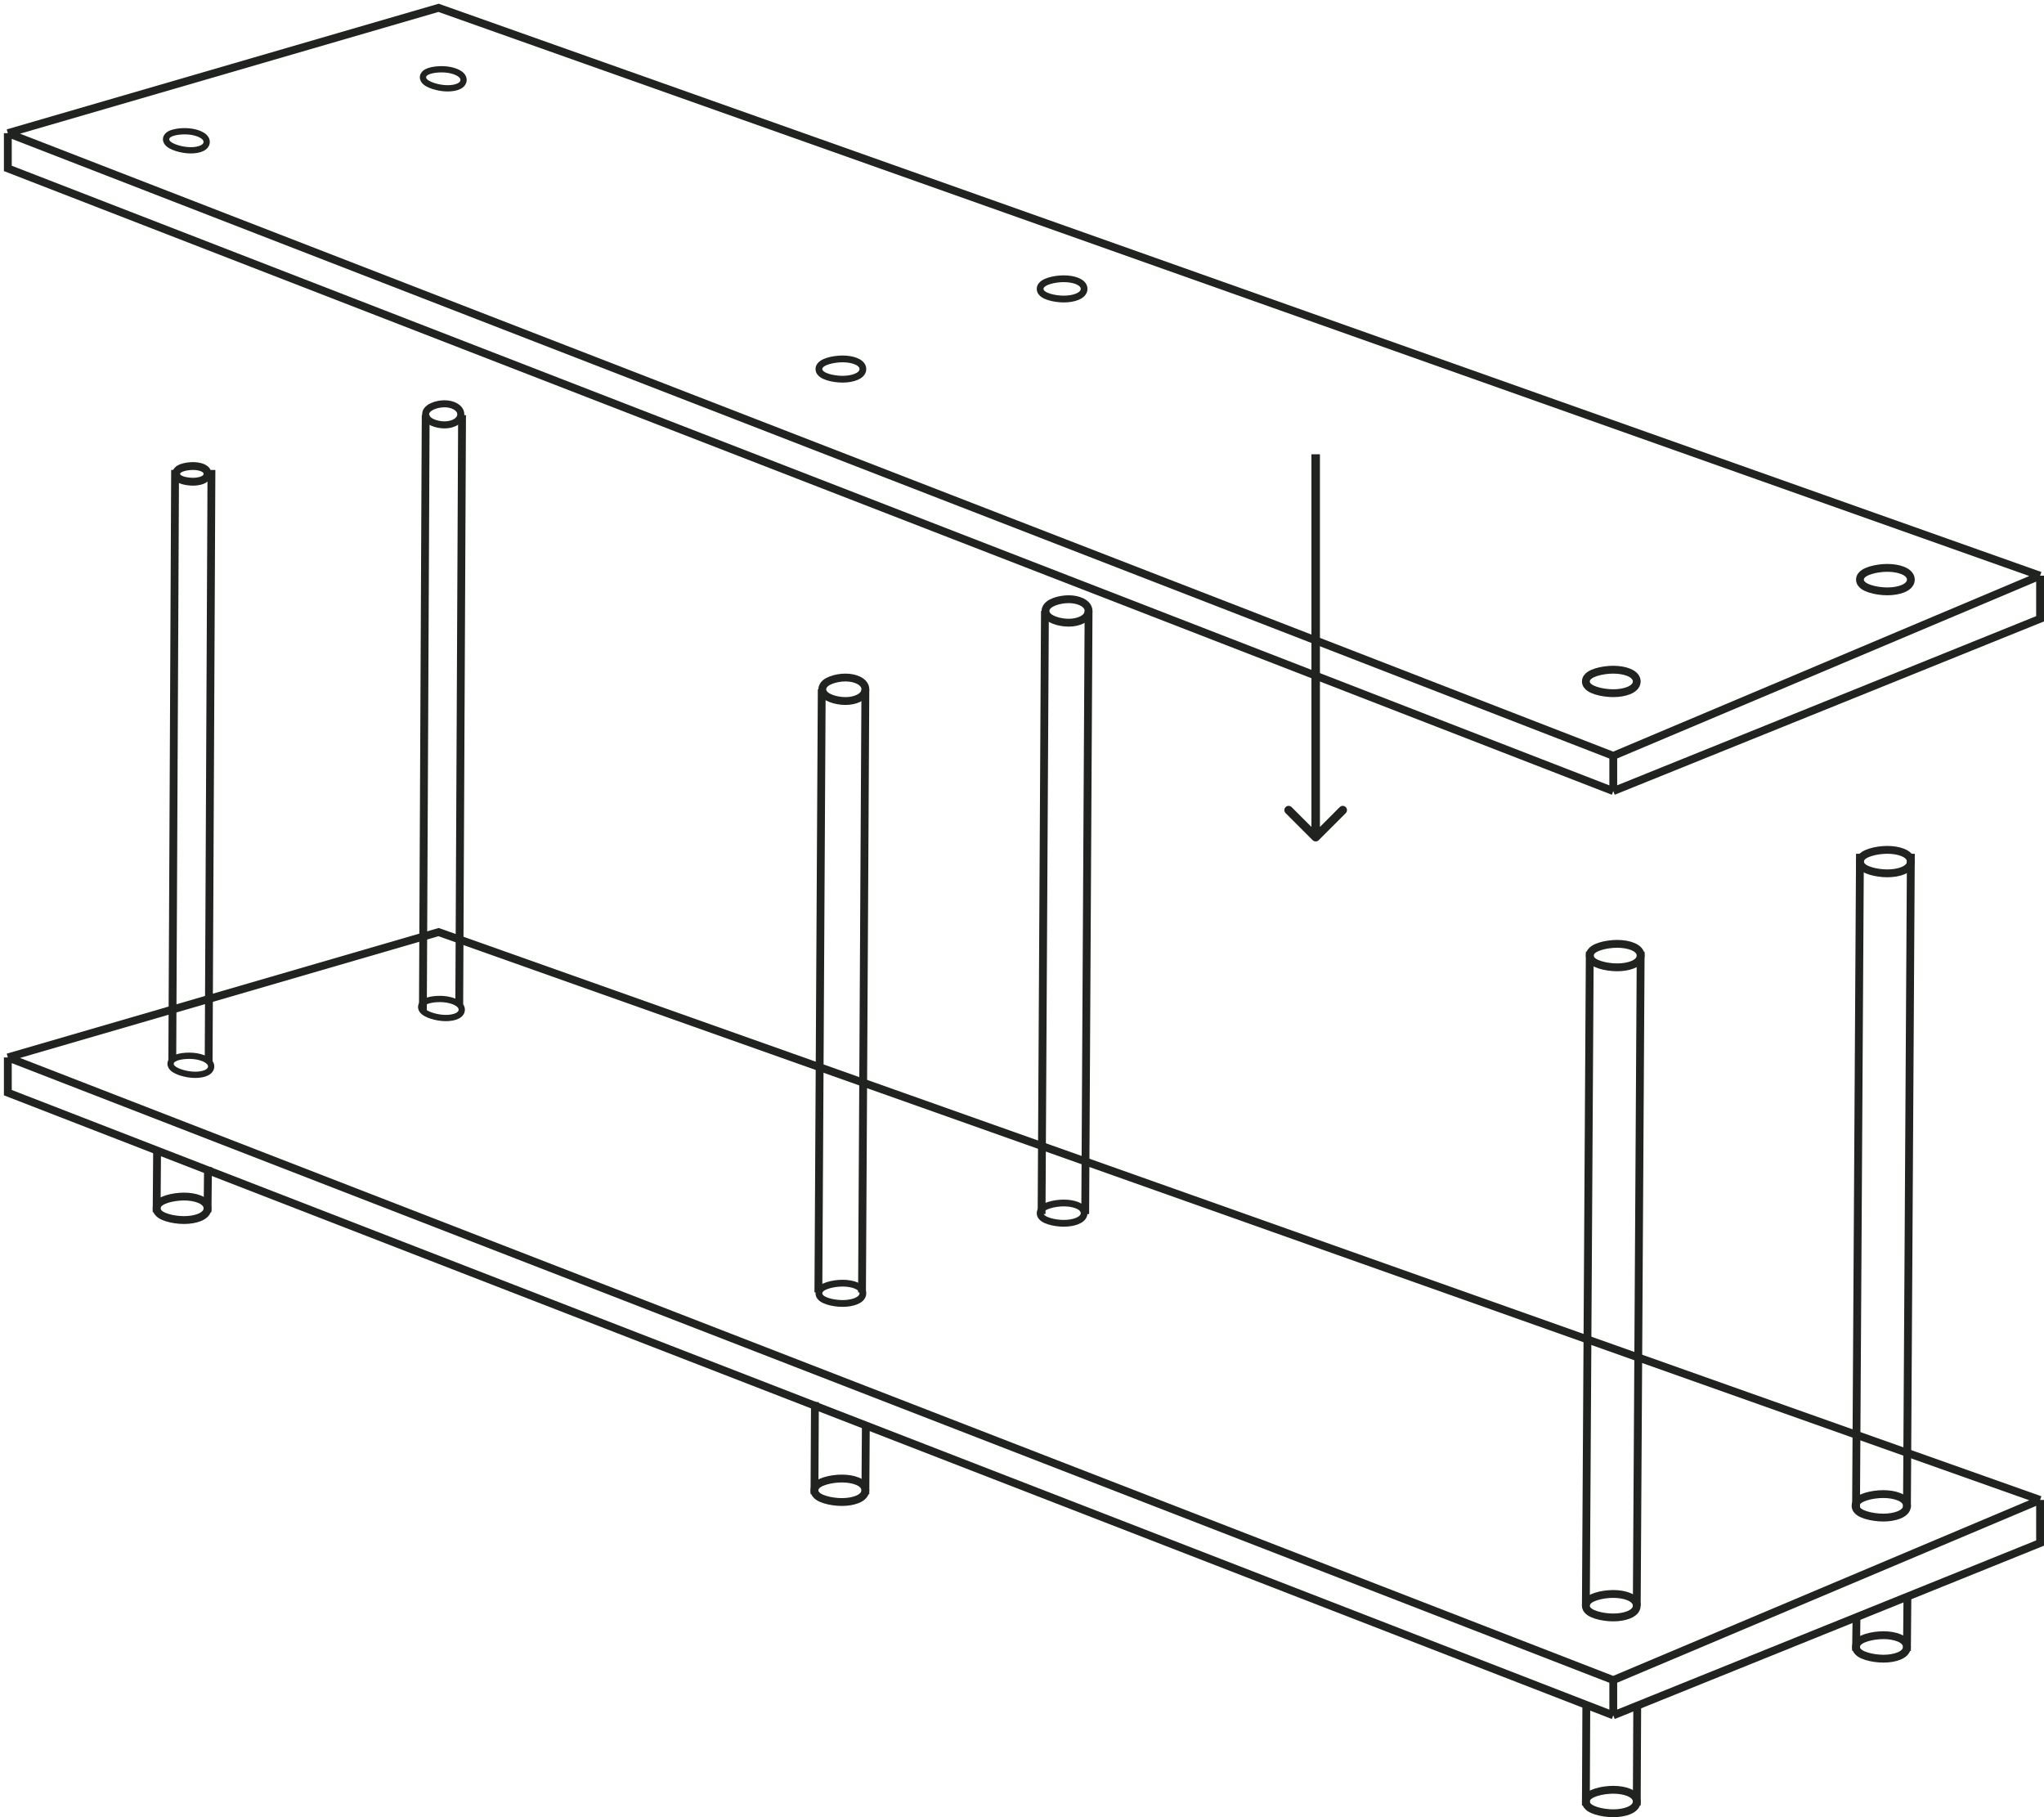
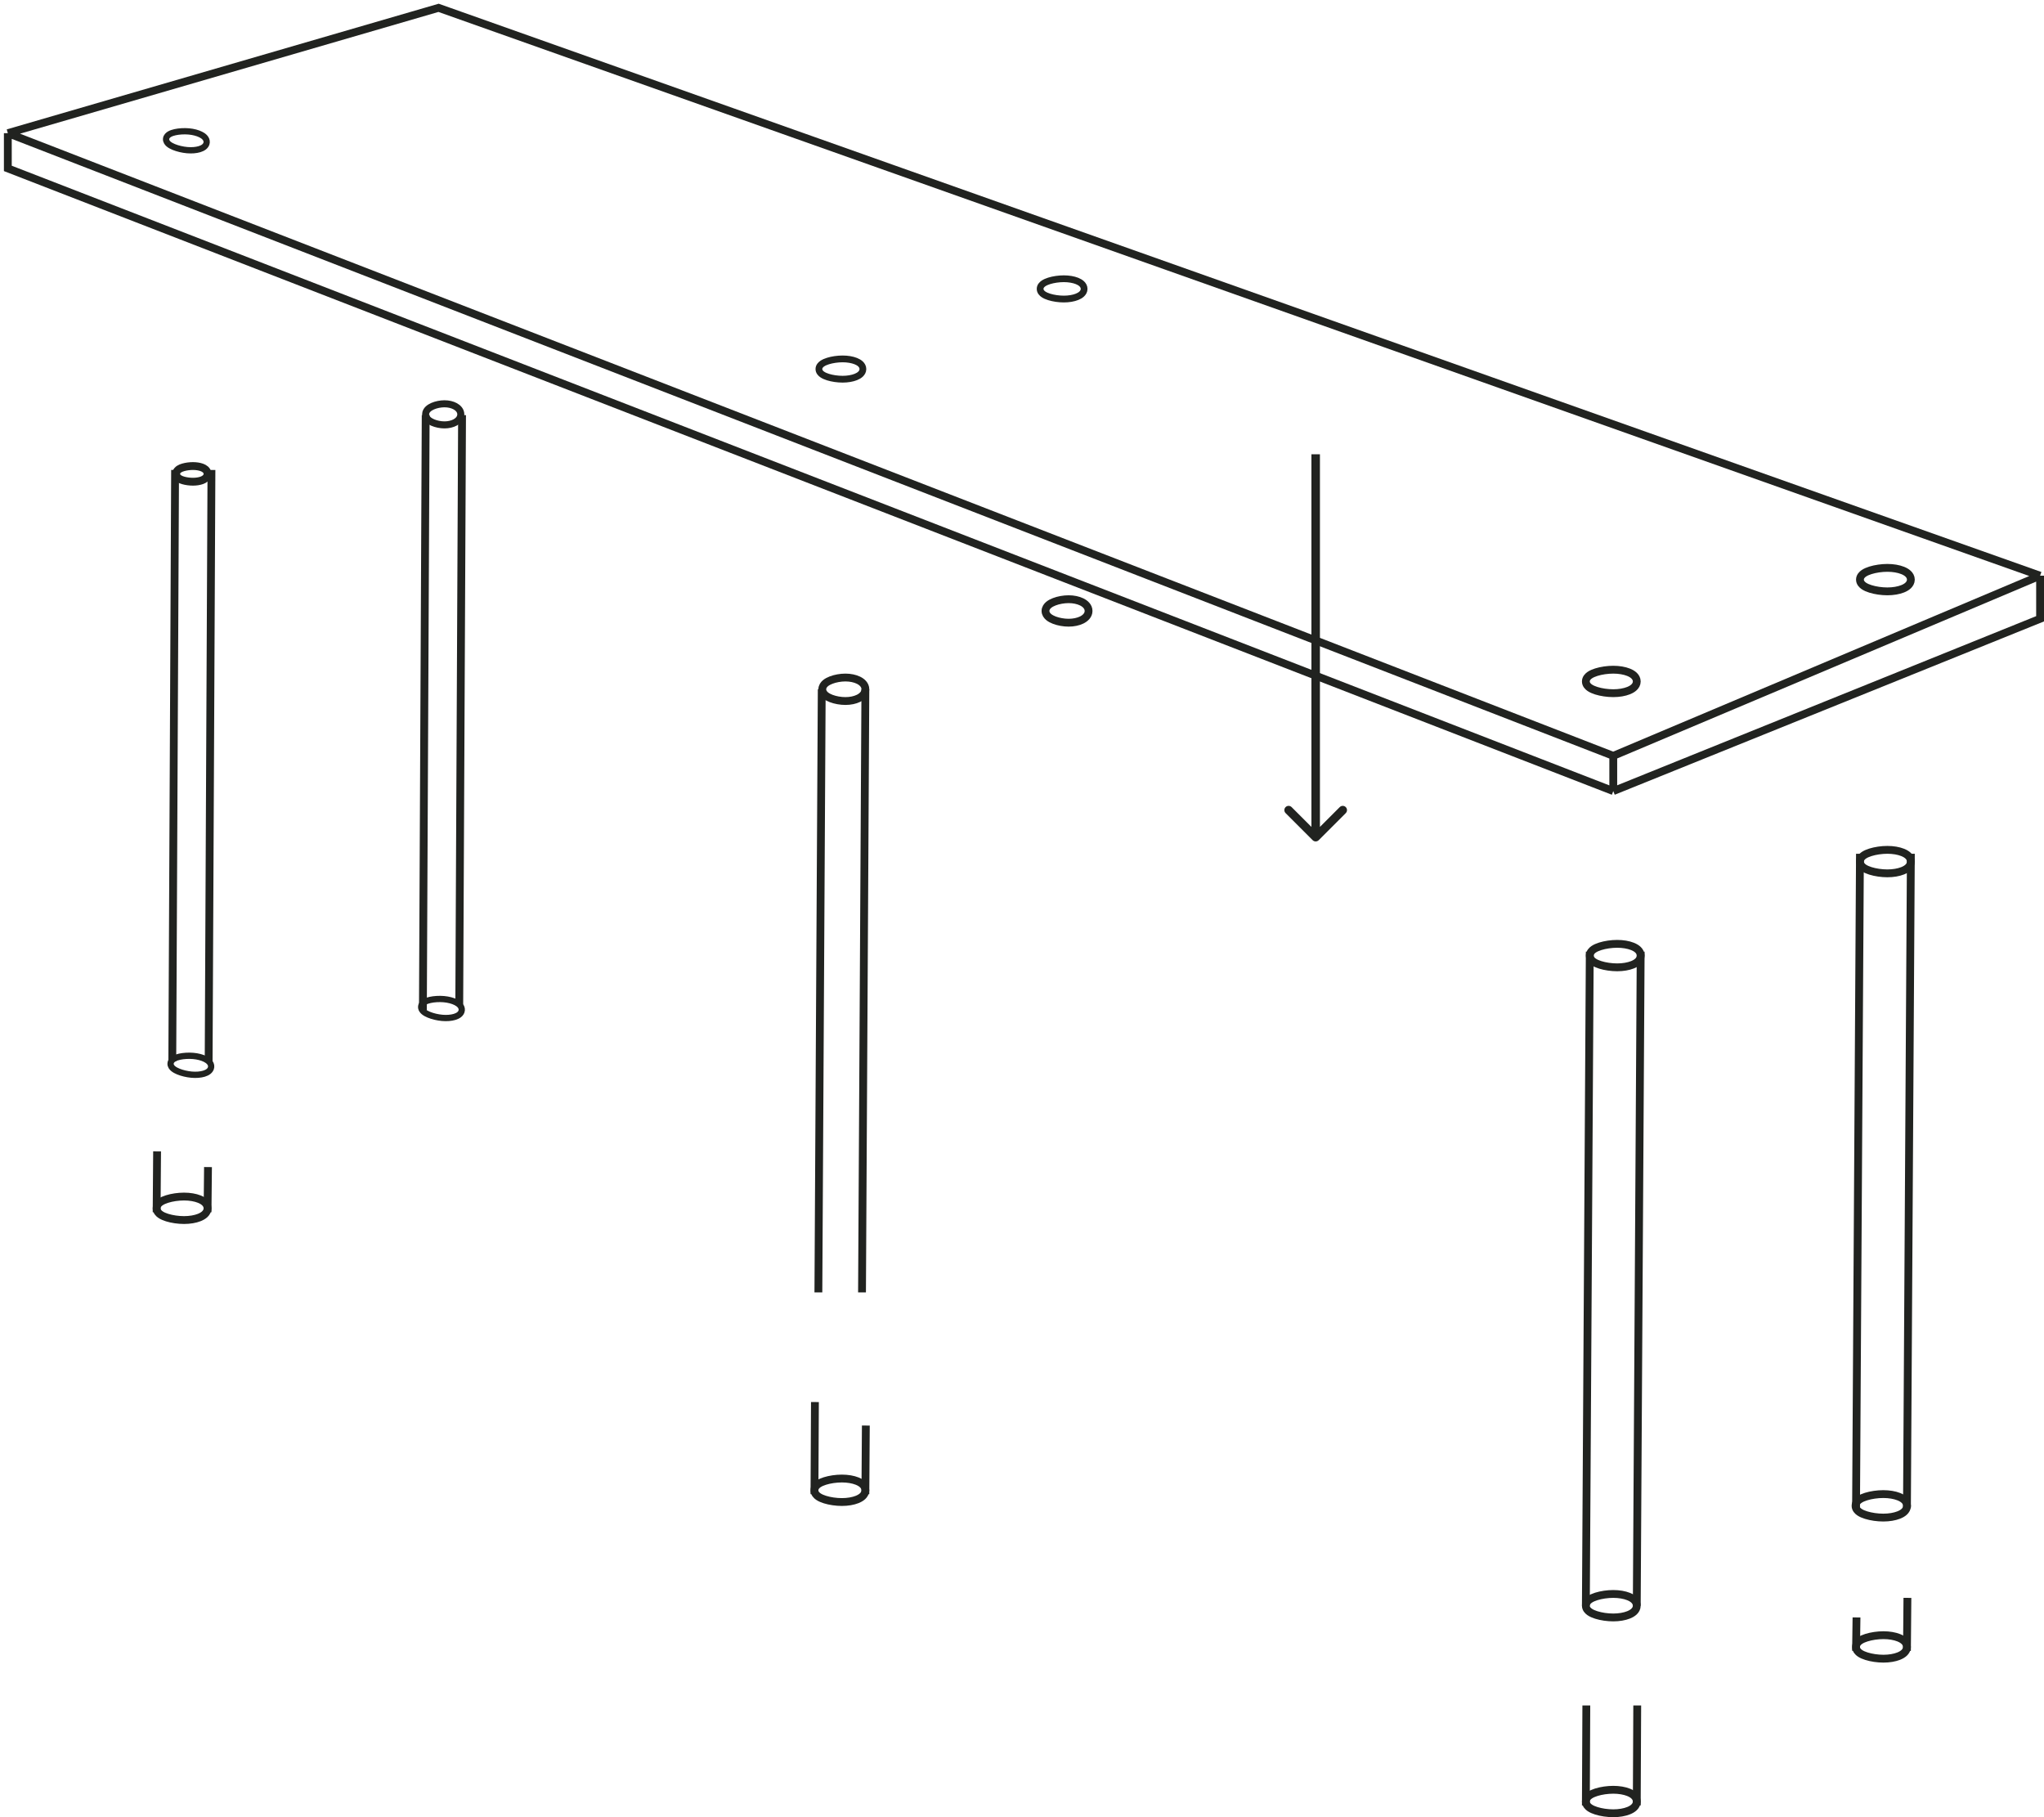
<svg xmlns="http://www.w3.org/2000/svg" width="261" height="232" viewBox="0 0 261 232" fill="none">
-   <path d="M1 135L56 119L260.5 191.5M1 135V139.5L206 219M1 135L206 214.5M260.5 191.5V197L206 219M260.5 191.5L206 214.5M206 219V214.5" stroke="#212320" />
  <path d="M203 121.5L202.5 205M209.5 121.5L209 205" stroke="#212320" />
  <path d="M237.5 109L237 192.5M244 109L243.5 192.5" stroke="#212320" />
  <path d="M104.929 88L104.5 165M110.5 88L110.071 165" stroke="#212320" />
-   <path d="M133.429 78L133 155M139 78L138.571 155" stroke="#212320" />
  <path d="M22.357 60L22 135.5M27 60L26.643 135.5" stroke="#212320" />
  <path d="M54.357 53L54 129M59 53L58.643 128.25" stroke="#212320" />
  <path d="M206.5 123.5C207.238 123.5 207.929 123.381 208.453 123.171C208.715 123.067 208.959 122.93 209.147 122.753C209.336 122.574 209.5 122.32 209.5 122C209.5 121.68 209.336 121.426 209.147 121.247C208.959 121.07 208.715 120.933 208.453 120.829C207.929 120.619 207.238 120.5 206.5 120.5C205.763 120.5 204.963 120.618 204.333 120.816C204.02 120.914 203.722 121.04 203.491 121.199C203.281 121.344 203 121.606 203 122C203 122.394 203.281 122.656 203.491 122.801C203.722 122.96 204.02 123.086 204.333 123.184C204.963 123.382 205.763 123.5 206.5 123.5Z" stroke="#212320" />
  <path d="M241 111.5C241.738 111.5 242.429 111.381 242.953 111.171C243.215 111.067 243.459 110.93 243.647 110.753C243.836 110.574 244 110.32 244 110C244 109.68 243.836 109.426 243.647 109.247C243.459 109.07 243.215 108.933 242.953 108.829C242.429 108.619 241.738 108.5 241 108.5C240.263 108.5 239.463 108.618 238.833 108.816C238.52 108.914 238.222 109.04 237.991 109.199C237.781 109.344 237.5 109.606 237.5 110C237.5 110.394 237.781 110.656 237.991 110.801C238.222 110.96 238.52 111.086 238.833 111.184C239.463 111.382 240.263 111.5 241 111.5Z" stroke="#212320" />
  <path d="M136.455 79.5C137.079 79.5 137.668 79.377 138.121 79.156C138.54 78.951 139 78.573 139 78C139 77.427 138.54 77.049 138.121 76.844C137.668 76.623 137.079 76.5 136.455 76.5C135.833 76.5 135.158 76.622 134.625 76.826C134.36 76.927 134.103 77.06 133.902 77.228C133.709 77.392 133.5 77.65 133.5 78C133.5 78.35 133.709 78.608 133.902 78.772C134.103 78.94 134.36 79.073 134.625 79.174C135.158 79.378 135.833 79.5 136.455 79.5Z" stroke="#212320" />
  <path d="M56.757 54.246C57.269 54.246 57.755 54.133 58.129 53.927C58.486 53.731 58.84 53.386 58.84 52.898C58.84 52.411 58.486 52.066 58.129 51.87C57.755 51.664 57.269 51.551 56.757 51.551C56.248 51.551 55.697 51.663 55.261 51.851C55.043 51.944 54.832 52.067 54.667 52.223C54.504 52.377 54.348 52.605 54.348 52.898C54.348 53.192 54.504 53.42 54.667 53.574C54.832 53.73 55.043 53.853 55.261 53.946C55.697 54.134 56.248 54.246 56.757 54.246Z" stroke="#212320" stroke-width="0.898" />
  <path d="M107.955 89.5C108.579 89.5 109.168 89.377 109.621 89.156C110.04 88.951 110.5 88.573 110.5 88C110.5 87.427 110.04 87.049 109.621 86.844C109.168 86.623 108.579 86.5 107.955 86.5C107.333 86.5 106.658 86.622 106.125 86.826C105.86 86.927 105.603 87.06 105.402 87.228C105.209 87.392 105 87.65 105 88C105 88.35 105.209 88.608 105.402 88.772C105.603 88.94 105.86 89.073 106.125 89.174C106.658 89.378 107.333 89.5 107.955 89.5Z" stroke="#212320" />
  <path d="M24.636 61.5C25.056 61.5 25.458 61.438 25.773 61.323C25.928 61.266 26.089 61.186 26.22 61.072C26.35 60.96 26.5 60.768 26.5 60.5C26.5 60.232 26.35 60.04 26.22 59.928C26.089 59.814 25.928 59.734 25.773 59.677C25.458 59.562 25.056 59.5 24.636 59.5C24.218 59.5 23.762 59.561 23.398 59.666C23.219 59.717 23.034 59.787 22.883 59.883C22.763 59.958 22.5 60.154 22.5 60.5C22.5 60.846 22.763 61.042 22.883 61.117C23.034 61.213 23.219 61.283 23.398 61.334C23.762 61.439 24.218 61.5 24.636 61.5Z" stroke="#212320" />
  <path d="M202.5 230.5L202.559 217.736M209 230.5L209.059 217.736" stroke="#212320" />
  <path d="M206 231.5C206.738 231.5 207.429 231.381 207.953 231.171C208.215 231.067 208.459 230.93 208.647 230.753C208.836 230.574 209 230.32 209 230C209 229.68 208.836 229.426 208.647 229.247C208.459 229.07 208.215 228.933 207.953 228.829C207.429 228.619 206.738 228.5 206 228.5C205.263 228.5 204.463 228.618 203.833 228.816C203.52 228.914 203.222 229.04 202.991 229.199C202.781 229.344 202.5 229.606 202.5 230C202.5 230.394 202.781 230.656 202.991 230.801C203.222 230.96 203.52 231.086 203.833 231.184C204.463 231.382 205.263 231.5 206 231.5Z" stroke="#212320" />
  <path d="M237 210.764L237.059 206.5M243.5 210.764L243.559 204" stroke="#212320" />
  <path d="M240.5 211.764C241.238 211.764 241.929 211.645 242.453 211.436C242.715 211.331 242.959 211.194 243.147 211.017C243.336 210.838 243.5 210.584 243.5 210.264C243.5 209.944 243.336 209.69 243.147 209.512C242.959 209.334 242.715 209.197 242.453 209.093C241.929 208.883 241.238 208.764 240.5 208.764C239.763 208.764 238.963 208.882 238.333 209.08C238.02 209.178 237.722 209.304 237.491 209.463C237.281 209.608 237 209.87 237 210.264C237 210.659 237.281 210.921 237.491 211.065C237.722 211.225 238.02 211.351 238.333 211.448C238.963 211.646 239.763 211.764 240.5 211.764Z" stroke="#212320" />
  <path d="M104 190.764L104.059 179M110.5 190.764L110.559 182" stroke="#212320" />
  <path d="M107.5 191.764C108.238 191.764 108.929 191.645 109.453 191.436C109.715 191.331 109.959 191.194 110.147 191.017C110.336 190.838 110.5 190.584 110.5 190.264C110.5 189.944 110.336 189.69 110.147 189.512C109.959 189.334 109.715 189.197 109.453 189.093C108.929 188.883 108.238 188.764 107.5 188.764C106.763 188.764 105.963 188.882 105.333 189.08C105.02 189.178 104.722 189.304 104.491 189.463C104.281 189.608 104 189.87 104 190.264C104 190.659 104.281 190.921 104.491 191.065C104.722 191.225 105.02 191.351 105.333 191.448C105.963 191.646 106.763 191.764 107.5 191.764Z" stroke="#212320" />
  <path d="M20 154.764L20.059 147M26.5 154.764L26.559 149" stroke="#212320" />
  <path d="M23.5 155.764C24.238 155.764 24.929 155.645 25.453 155.436C25.715 155.331 25.959 155.194 26.147 155.017C26.336 154.838 26.5 154.584 26.5 154.264C26.5 153.944 26.336 153.69 26.147 153.512C25.959 153.334 25.715 153.197 25.453 153.093C24.929 152.883 24.238 152.764 23.5 152.764C22.764 152.764 21.963 152.882 21.333 153.08C21.02 153.178 20.722 153.304 20.491 153.463C20.281 153.608 20 153.87 20 154.264C20 154.659 20.281 154.921 20.491 155.065C20.722 155.225 21.02 155.351 21.333 155.448C21.963 155.646 22.764 155.764 23.5 155.764Z" stroke="#212320" />
  <path d="M206 206.5C206.738 206.5 207.429 206.381 207.953 206.171C208.215 206.067 208.459 205.93 208.647 205.753C208.836 205.574 209 205.32 209 205C209 204.68 208.836 204.426 208.647 204.247C208.459 204.07 208.215 203.933 207.953 203.829C207.429 203.619 206.738 203.5 206 203.5C205.263 203.5 204.463 203.618 203.833 203.816C203.52 203.914 203.222 204.04 202.991 204.199C202.781 204.344 202.5 204.606 202.5 205C202.5 205.394 202.781 205.656 202.991 205.801C203.222 205.96 203.52 206.086 203.833 206.184C204.463 206.382 205.263 206.5 206 206.5Z" stroke="#212320" />
  <path d="M240.478 193.75C241.225 193.75 241.923 193.632 242.454 193.422C242.718 193.318 242.965 193.182 243.154 193.005C243.345 192.827 243.512 192.572 243.512 192.25C243.512 191.928 243.345 191.673 243.154 191.495C242.965 191.318 242.718 191.182 242.454 191.078C241.923 190.868 241.225 190.75 240.478 190.75C239.733 190.75 238.923 190.868 238.285 191.065C237.97 191.163 237.668 191.288 237.434 191.447C237.224 191.59 236.938 191.852 236.938 192.25C236.938 192.648 237.224 192.91 237.434 193.053C237.668 193.212 237.97 193.337 238.285 193.435C238.923 193.632 239.733 193.75 240.478 193.75Z" stroke="#212320" />
-   <path d="M107.593 166.413C108.23 166.413 108.827 166.311 109.281 166.129C109.506 166.039 109.718 165.921 109.88 165.767C110.043 165.613 110.185 165.394 110.185 165.117C110.185 164.841 110.043 164.621 109.88 164.467C109.718 164.313 109.506 164.195 109.281 164.105C108.827 163.923 108.23 163.821 107.593 163.821C106.956 163.821 106.264 163.923 105.72 164.094C105.45 164.178 105.192 164.287 104.992 164.425C104.811 164.55 104.568 164.776 104.568 165.117C104.568 165.458 104.811 165.684 104.992 165.809C105.192 165.947 105.45 166.056 105.72 166.141C106.264 166.311 106.956 166.413 107.593 166.413Z" stroke="#212320" stroke-width="0.864" />
-   <path d="M135.839 156.179C136.477 156.179 137.074 156.076 137.528 155.895C137.753 155.805 137.965 155.687 138.127 155.533C138.29 155.379 138.432 155.159 138.432 154.883C138.432 154.606 138.29 154.387 138.127 154.232C137.965 154.079 137.753 153.961 137.528 153.87C137.074 153.689 136.477 153.586 135.839 153.586C135.203 153.586 134.511 153.689 133.966 153.859C133.697 153.944 133.439 154.053 133.239 154.191C133.058 154.316 132.815 154.542 132.815 154.883C132.815 155.224 133.058 155.45 133.239 155.575C133.439 155.713 133.697 155.822 133.966 155.906C134.511 156.077 135.203 156.179 135.839 156.179Z" stroke="#212320" stroke-width="0.864" />
  <path d="M24.466 137.202C25.054 137.254 25.613 137.207 26.046 137.077C26.261 137.012 26.466 136.92 26.628 136.792C26.791 136.663 26.94 136.471 26.962 136.217C26.984 135.962 26.871 135.748 26.733 135.592C26.596 135.438 26.411 135.311 26.21 135.21C25.806 135.006 25.264 134.863 24.676 134.811C24.089 134.76 23.443 134.798 22.927 134.911C22.671 134.968 22.424 135.047 22.229 135.158C22.052 135.259 21.809 135.448 21.782 135.762C21.754 136.076 21.96 136.305 22.117 136.434C22.29 136.578 22.519 136.699 22.761 136.799C23.249 137 23.879 137.151 24.466 137.202Z" stroke="#212320" stroke-width="0.8" />
  <path d="M56.466 129.952C57.054 130.004 57.613 129.957 58.046 129.827C58.261 129.762 58.466 129.67 58.628 129.542C58.791 129.413 58.94 129.221 58.962 128.967C58.984 128.712 58.871 128.498 58.733 128.342C58.596 128.188 58.411 128.061 58.21 127.96C57.806 127.756 57.264 127.613 56.676 127.561C56.089 127.51 55.443 127.548 54.927 127.661C54.671 127.718 54.424 127.797 54.229 127.908C54.052 128.009 53.809 128.198 53.782 128.512C53.754 128.826 53.96 129.055 54.117 129.184C54.29 129.328 54.519 129.449 54.761 129.549C55.249 129.75 55.879 129.901 56.466 129.952Z" stroke="#212320" stroke-width="0.8" />
  <path d="M167.616 107.268C167.828 107.48 168.172 107.48 168.384 107.268L171.841 103.811C172.053 103.599 172.053 103.255 171.841 103.043C171.629 102.831 171.285 102.831 171.073 103.043L168 106.116L164.927 103.043C164.715 102.831 164.371 102.831 164.159 103.043C163.947 103.255 163.947 103.599 164.159 103.811L167.616 107.268ZM167.457 58V106.884H168.543V58H167.457Z" fill="#212320" />
  <path d="M1 17L56 1L260.5 73.5M1 17V21.5L206 101M1 17L206 96.5M260.5 73.5V79L206 101M260.5 73.5L206 96.5M206 101V96.5" stroke="#212320" />
  <path d="M206 88.5C206.738 88.5 207.429 88.381 207.953 88.171C208.215 88.067 208.459 87.93 208.647 87.752C208.836 87.574 209 87.32 209 87C209 86.68 208.836 86.426 208.647 86.248C208.459 86.07 208.215 85.933 207.953 85.829C207.429 85.619 206.738 85.5 206 85.5C205.263 85.5 204.463 85.618 203.833 85.816C203.52 85.914 203.222 86.04 202.991 86.199C202.781 86.344 202.5 86.606 202.5 87C202.5 87.394 202.781 87.656 202.991 87.801C203.222 87.96 203.52 88.086 203.833 88.184C204.463 88.382 205.263 88.5 206 88.5Z" stroke="#212320" />
  <path d="M241 75.5C241.738 75.5 242.429 75.381 242.953 75.171C243.215 75.067 243.459 74.93 243.647 74.752C243.836 74.574 244 74.32 244 74C244 73.68 243.836 73.426 243.647 73.248C243.459 73.07 243.215 72.933 242.953 72.829C242.429 72.619 241.738 72.5 241 72.5C240.263 72.5 239.463 72.618 238.833 72.816C238.52 72.914 238.222 73.04 237.991 73.199C237.781 73.344 237.5 73.606 237.5 74C237.5 74.394 237.781 74.656 237.991 74.801C238.222 74.96 238.52 75.086 238.833 75.184C239.463 75.382 240.263 75.5 241 75.5Z" stroke="#212320" />
  <path d="M107.593 48.413C108.23 48.413 108.827 48.311 109.281 48.129C109.506 48.039 109.718 47.921 109.88 47.767C110.043 47.613 110.185 47.394 110.185 47.117C110.185 46.841 110.043 46.621 109.88 46.467C109.718 46.313 109.506 46.195 109.281 46.105C108.827 45.923 108.23 45.821 107.593 45.821C106.956 45.821 106.264 45.923 105.72 46.094C105.45 46.178 105.192 46.287 104.992 46.425C104.811 46.55 104.568 46.776 104.568 47.117C104.568 47.458 104.811 47.684 104.992 47.809C105.192 47.947 105.45 48.056 105.72 48.141C106.264 48.311 106.956 48.413 107.593 48.413Z" stroke="#212320" stroke-width="0.864" />
  <path d="M135.839 38.179C136.477 38.179 137.074 38.077 137.528 37.895C137.753 37.805 137.965 37.687 138.127 37.533C138.29 37.379 138.432 37.159 138.432 36.883C138.432 36.606 138.29 36.387 138.127 36.232C137.965 36.079 137.753 35.961 137.528 35.87C137.074 35.689 136.477 35.587 135.839 35.587C135.203 35.587 134.511 35.689 133.966 35.859C133.697 35.944 133.439 36.053 133.239 36.191C133.058 36.316 132.815 36.542 132.815 36.883C132.815 37.224 133.058 37.45 133.239 37.575C133.439 37.713 133.697 37.822 133.966 37.906C134.511 38.077 135.203 38.179 135.839 38.179Z" stroke="#212320" stroke-width="0.864" />
  <path d="M23.894 19.169C24.482 19.221 25.041 19.174 25.474 19.044C25.689 18.979 25.893 18.887 26.055 18.758C26.218 18.629 26.367 18.438 26.389 18.183C26.412 17.928 26.299 17.715 26.161 17.559C26.024 17.404 25.838 17.278 25.637 17.177C25.234 16.973 24.691 16.83 24.104 16.778C23.517 16.727 22.87 16.765 22.354 16.878C22.099 16.934 21.852 17.014 21.656 17.125C21.479 17.225 21.237 17.415 21.209 17.729C21.182 18.043 21.388 18.271 21.544 18.401C21.718 18.545 21.947 18.666 22.189 18.766C22.677 18.967 23.307 19.117 23.894 19.169Z" stroke="#212320" stroke-width="0.8" />
-   <path d="M56.696 11.257C57.284 11.309 57.843 11.262 58.276 11.132C58.491 11.067 58.696 10.975 58.858 10.846C59.02 10.717 59.169 10.526 59.191 10.271C59.214 10.016 59.101 9.802 58.963 9.647C58.826 9.492 58.64 9.366 58.439 9.265C58.036 9.061 57.493 8.918 56.906 8.866C56.319 8.815 55.672 8.853 55.156 8.966C54.901 9.022 54.654 9.102 54.458 9.213C54.281 9.313 54.039 9.502 54.011 9.817C53.984 10.131 54.19 10.359 54.346 10.489C54.52 10.633 54.748 10.754 54.991 10.854C55.479 11.055 56.109 11.205 56.696 11.257Z" stroke="#212320" stroke-width="0.8" />
</svg>